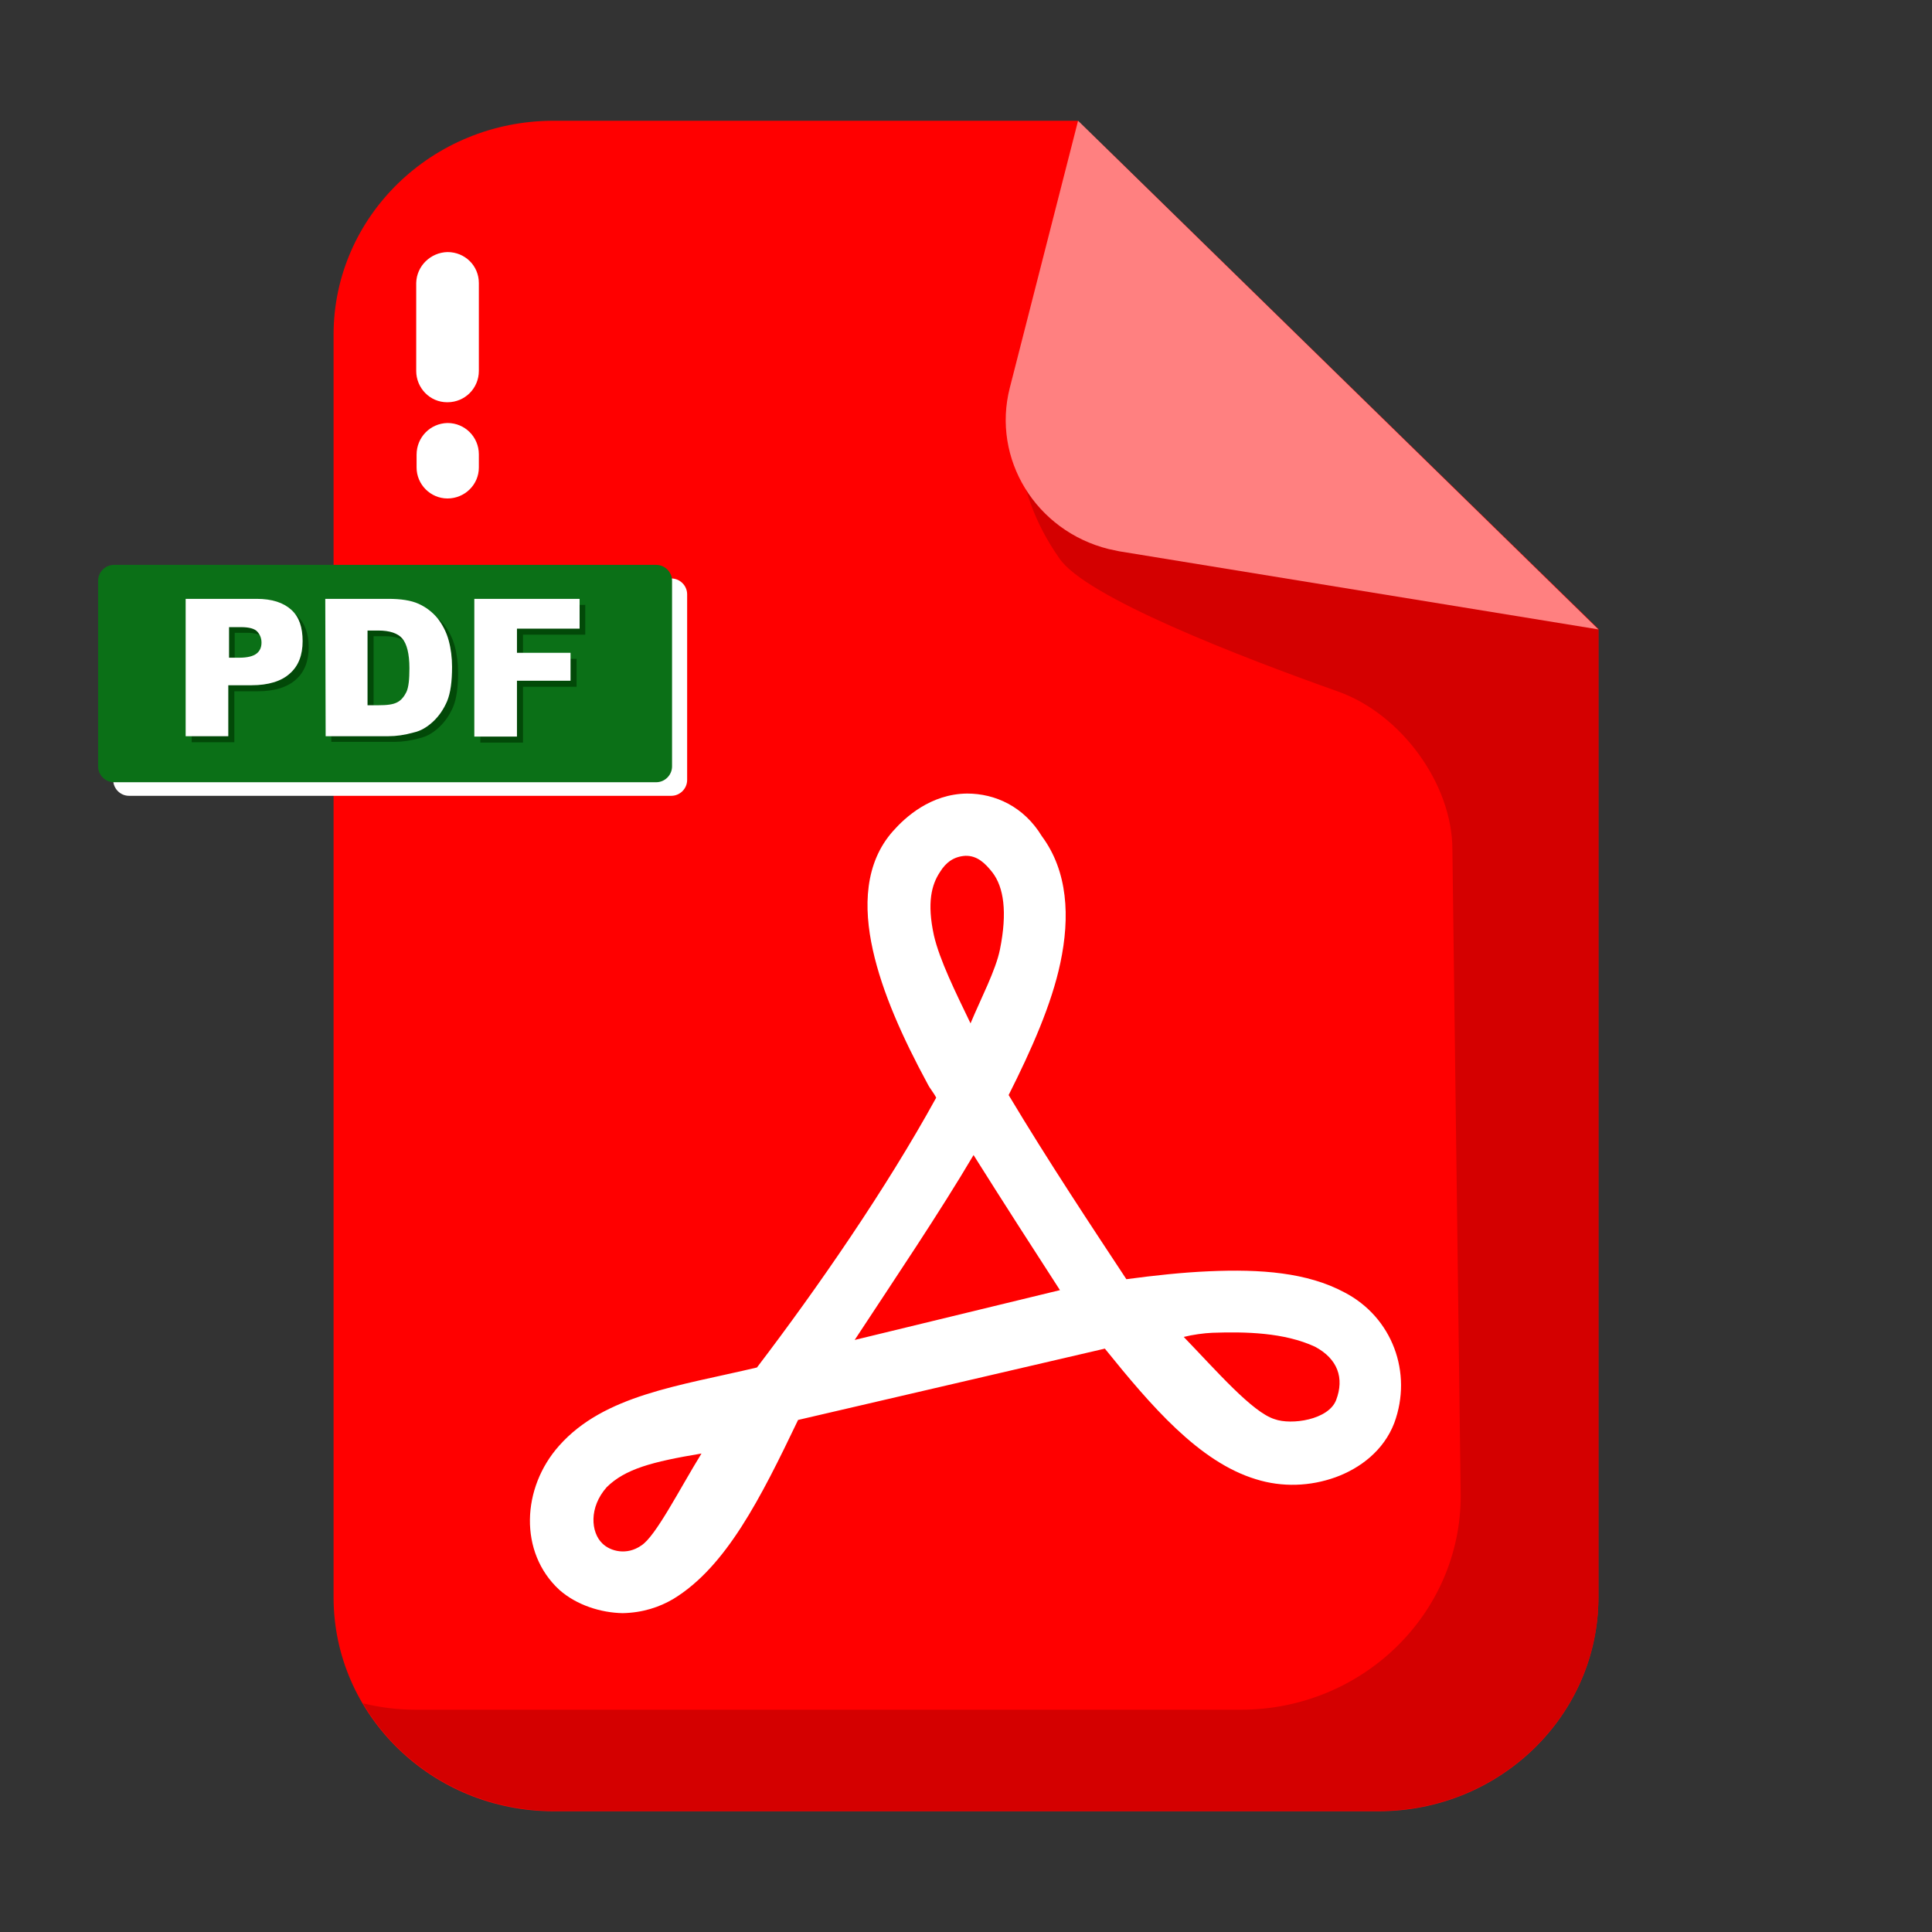
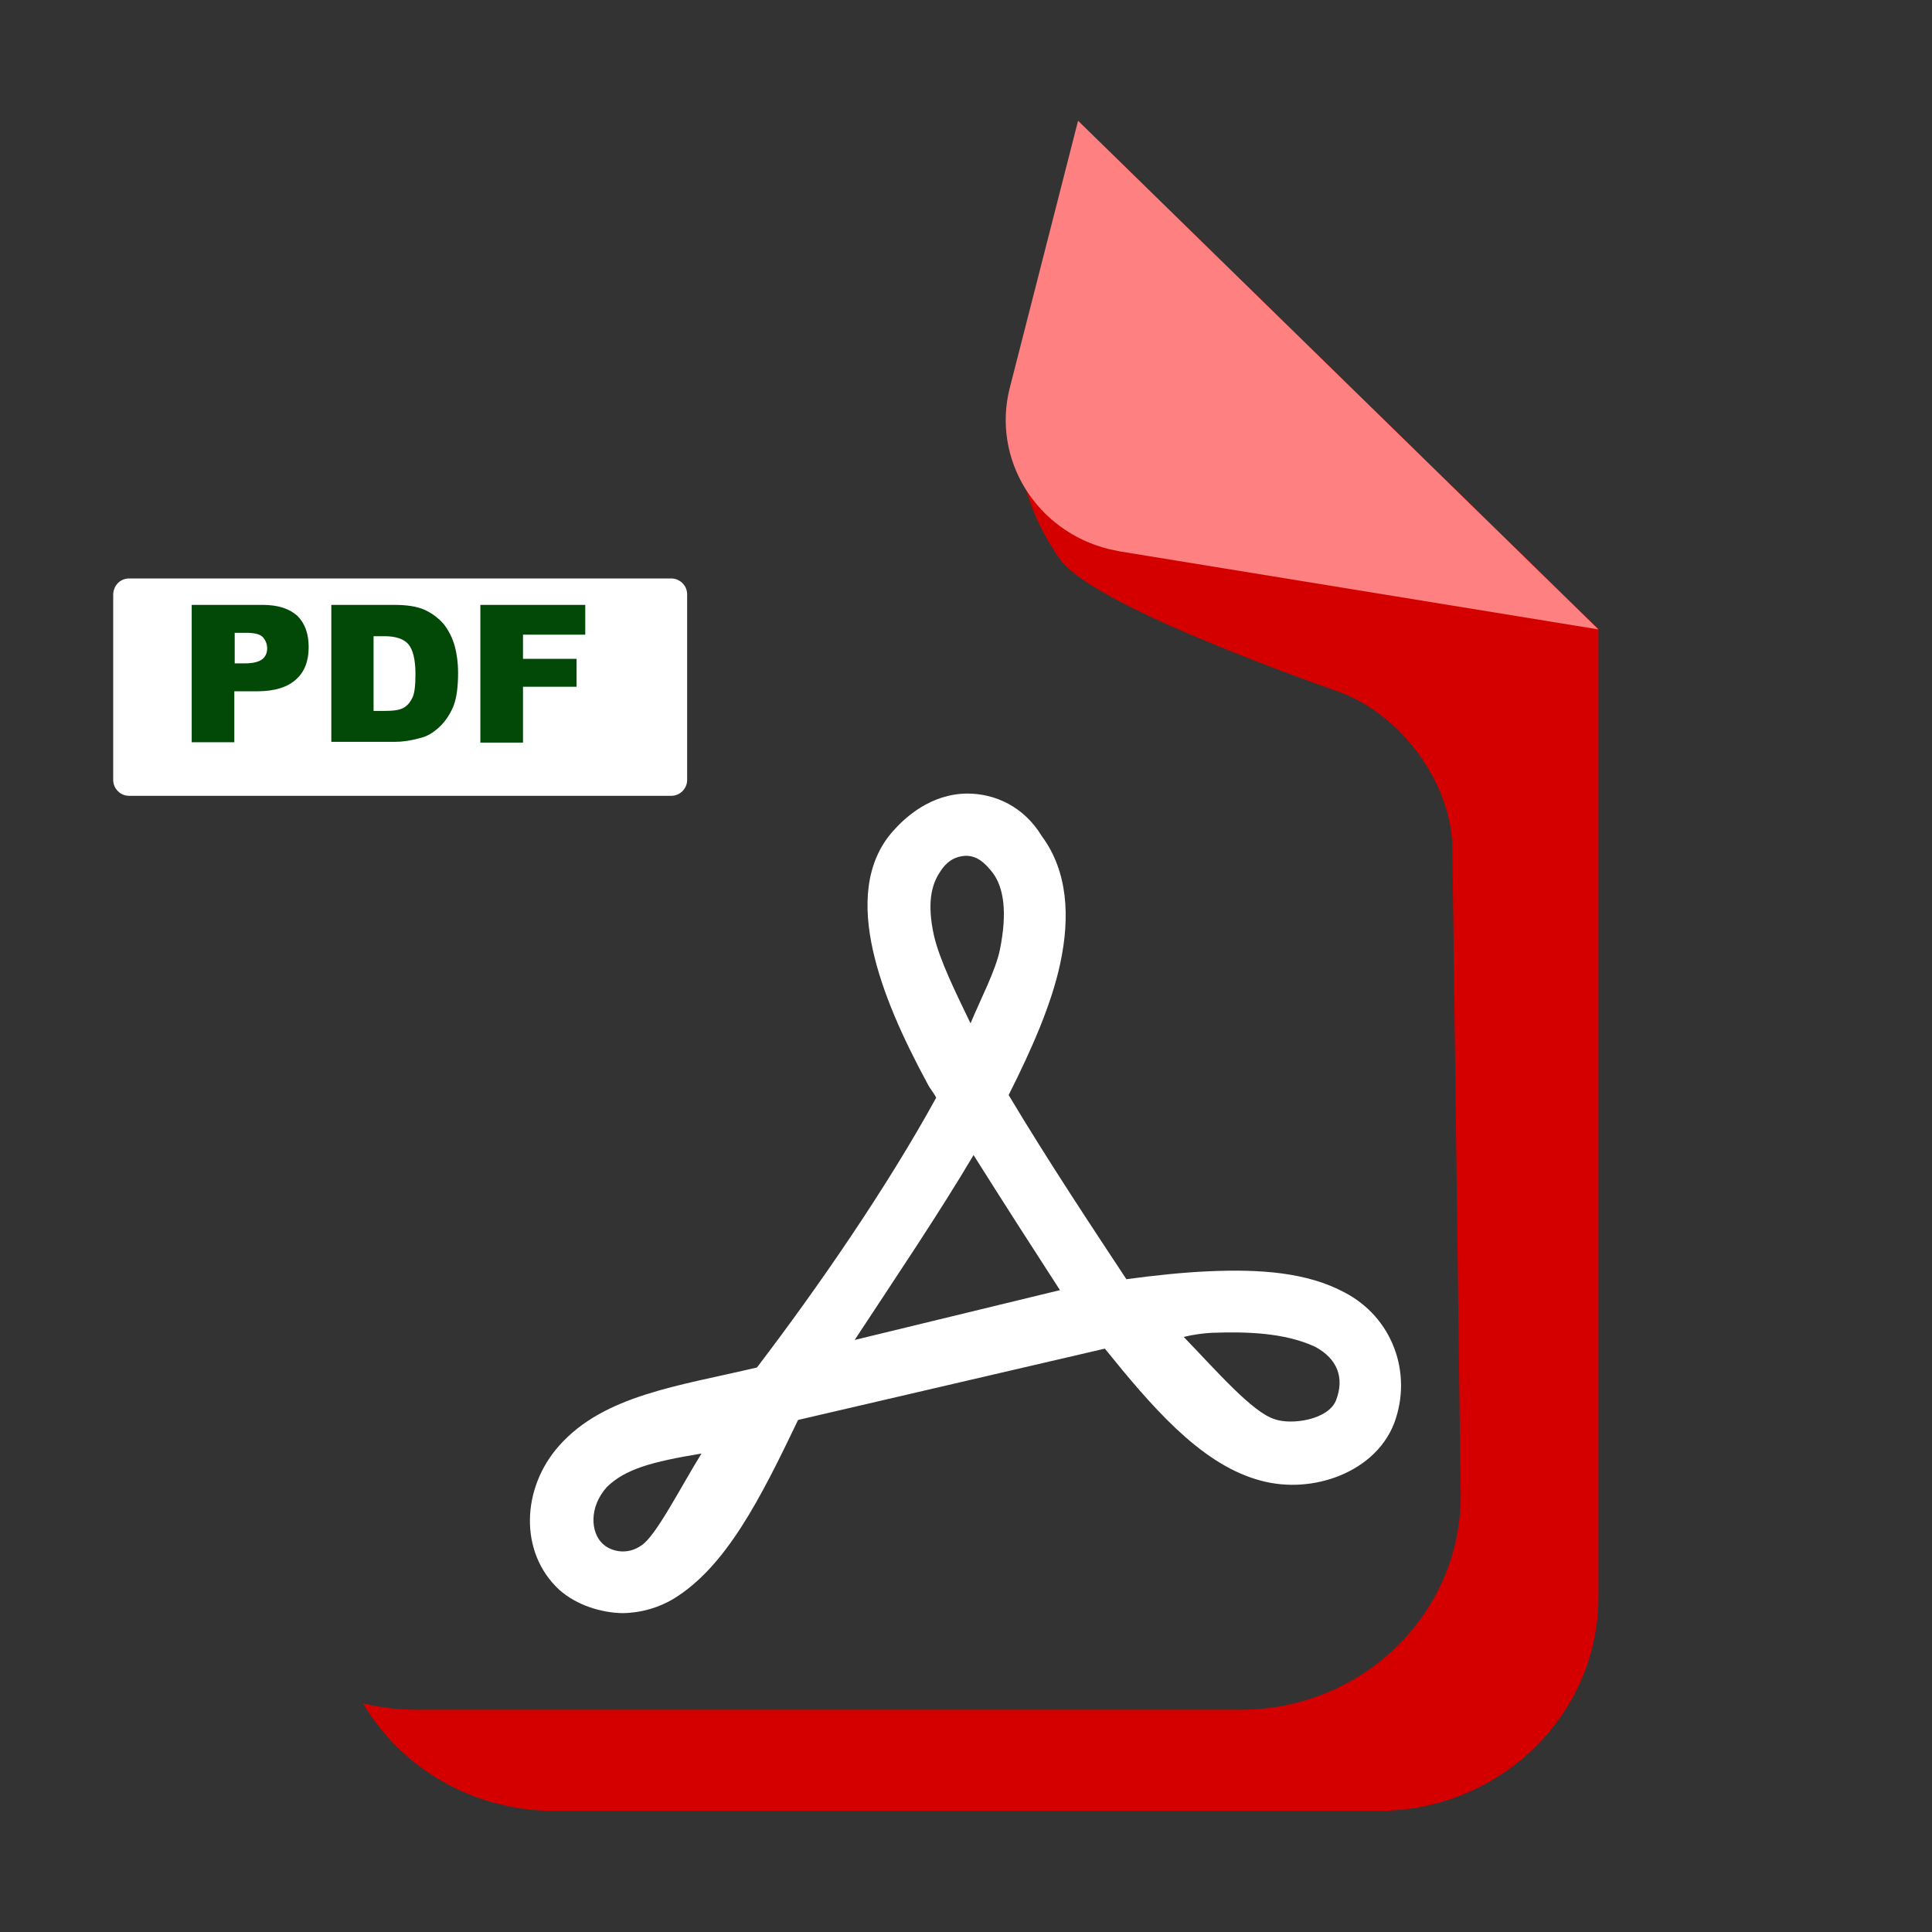
<svg xmlns="http://www.w3.org/2000/svg" version="1.1" id="svg5" x="0px" y="0px" viewBox="0 0 512 512" style="enable-background:new 0 0 512 512;" xml:space="preserve">
  <rect x="0" y="0" width="512" height="512" fill="#333333" stroke="none" />
  <style type="text/css">
	.st0{fill:#FF0000;}
	.st1{fill:#D40000;}
	.st2{fill:#FFFFFF;}
	.st3{fill:#FF8080;}
	.st4{fill-rule:evenodd;clip-rule:evenodd;fill:#FFFFFF;}
	.st5{fill-rule:evenodd;clip-rule:evenodd;fill:#0B7017;}
	.st6{fill:#024908;}
</style>
  <g id="layer1">
-     <path id="path7475-3" class="st0" d="M423.6,166.7l0,256.6c0,31.3-26.1,56.7-58.3,56.7c0,0,0,0,0,0H146.7   c-32.2,0-58.3-25.4-58.3-56.7V88.7c0-31.3,26.1-56.7,58.3-56.7c0,0,0,0,0,0l138.9,0L423.6,166.7z" />
    <path id="path6360-9" class="st1" d="M291.7,37.9c-11.2,28.8-37.1,72.9-11,110c6.8,10.3,48.1,26.2,74,35.4   c16.5,5.9,30.2,24.3,30.2,41.9l2.2,171.2c0,31.3-26.1,56.7-58.3,56.7H110.3c-4.9,0-9.6-0.6-14.1-1.7c10.4,17.6,29.7,28.5,50.6,28.5   h218.5c32.2,0,58.3-25.4,58.3-56.7V166.7L291.7,37.9z" />
-     <path id="path6696-7" class="st2" d="M118.6,66.8c4.6,0,8.3,3.6,8.3,8.2v23.3c0,4.6-3.7,8.3-8.3,8.3c0,0,0,0-0.1,0   c-4.6,0-8.2-3.8-8.2-8.3V75C110.4,70.5,114.1,66.9,118.6,66.8z" />
-     <path id="path6702-2" class="st2" d="M118.6,112.1c4.6,0,8.3,3.7,8.3,8.3c0,0,0,0,0,0.1v3.4c0,4.6-3.8,8.2-8.3,8.2   c-4.5,0-8.2-3.7-8.2-8.2v-3.4C110.4,115.9,114,112.2,118.6,112.1z" />
    <path id="path7319-7" class="st3" d="M285.7,32l-18.1,70.8c-4.8,18.8,6.9,37.9,26.2,42.7c0.9,0.2,1.9,0.4,2.8,0.6l127,20.7   L285.7,32z" />
    <path id="path395410" class="st2" d="M256.3,210.3c-9.7,0.1-16.4,6.3-19.6,9.9c-7.6,8.5-7.9,20.2-5.4,31.5   c2.5,11.3,7.9,23.3,14.5,35.5c0.7,1.4,1.6,2.3,2.3,3.7c-13.3,24.2-31.5,50.5-47.5,71.5c-20.7,4.9-40.5,7.3-52.4,20.7   c-10,11.2-10.7,28.3,0,38.2c4.6,4.1,11.1,6.1,16.8,6.2c5.3-0.1,9.8-1.6,13.5-3.8c13.9-8.5,23-26.5,33-47.4l81.3-18.9   c12.2,15.1,24.9,30,40,34.6c7,2.2,14.4,1.9,21.1-0.5c6.6-2.4,12.8-7.1,15.6-14.4c4.9-13.3-0.5-28-13.2-34.6   c-9.9-5.3-22.2-6.2-35.9-5.6c-7,0.3-14.4,1.1-21.9,2.1c-8.9-13.5-20.8-31.4-31.2-48.8c6.1-12.1,11.4-24.1,13.7-35   c2.6-12.2,2-24.3-4.9-33.6C271.3,213.7,263.7,210.3,256.3,210.3L256.3,210.3z M263,231.2c3,3.9,4,10.5,2,20.4   c-1.1,5.5-5,12.9-7.8,19.6c-4-8.3-8.2-16.8-9.7-23.3c-1.9-8.7-0.6-13.5,1.6-16.8c1.6-2.6,3.7-4.1,6.7-4.3   C259,226.7,261.1,228.8,263,231.2L263,231.2z M258,306.1c7.8,12.4,16.1,25.3,22.9,35.8l-54.4,13.2   C237.4,338.5,248.9,321.5,258,306.1z M348.5,356.9c6,3.2,7.8,8.3,5.6,14.1c-2,5.3-11.9,6.7-16.3,5.1c-5.9-1.8-15.4-12.8-24.1-21.8   c2.4-0.6,5.3-1,7.6-1.1C330.1,352.9,340.3,353.1,348.5,356.9L348.5,356.9z M185.9,385.2c-5.8,9.4-12.2,22.1-16,24.4   c-3.7,2.6-8.1,1.6-10.3-0.6c-3-2.9-3.6-9.5,1.2-14.9C165.7,389.3,172.7,387.4,185.9,385.2L185.9,385.2z" />
  </g>
  <g>
    <g>
      <path class="st4" d="M34.2,153.3h143.7c2.3,0,4.2,1.9,4.2,4.2v49.2c0,2.3-1.9,4.2-4.2,4.2H34.2c-2.3,0-4.2-1.9-4.2-4.2v-49.2    C30.1,155.1,31.9,153.3,34.2,153.3z" />
    </g>
-     <path class="st5" d="M30.2,149.7h143.7c2.3,0,4.2,1.9,4.2,4.2v49.2c0,2.3-1.9,4.2-4.2,4.2H30.2c-2.3,0-4.2-1.9-4.2-4.2v-49.2   C26,151.6,27.9,149.7,30.2,149.7z" />
  </g>
  <g>
    <path class="st6" d="M50.8,160.3h18.8c4.1,0,7.1,1,9.2,2.9c2,2,3,4.7,3,8.3c0,3.7-1.1,6.6-3.4,8.6c-2.2,2-5.6,3.1-10.2,3.1h-6.1   v13.5H50.8V160.3z M62.1,175.8h2.8c2.2,0,3.7-0.4,4.6-1.1c0.9-0.7,1.3-1.7,1.3-2.9c0-1.1-0.4-2.1-1.1-2.9s-2.2-1.2-4.3-1.2h-3.2   V175.8L62.1,175.8z M87.8,160.3h16.7c3.3,0,6,0.4,8,1.3s3.7,2.2,5.1,3.8c1.3,1.7,2.3,3.6,2.9,5.8c0.6,2.2,0.9,4.6,0.9,7   c0,3.9-0.4,6.9-1.3,9.1c-0.9,2.1-2.1,3.9-3.7,5.4c-1.6,1.5-3.3,2.5-5.1,2.9c-2.5,0.7-4.7,1-6.7,1H87.8L87.8,160.3L87.8,160.3z    M99,168.5v19.9h2.8c2.4,0,4-0.2,5.1-0.8c1-0.5,1.8-1.5,2.4-2.7c0.6-1.3,0.8-3.4,0.8-6.3c0-3.9-0.7-6.5-1.9-7.9   c-1.2-1.4-3.4-2.1-6.3-2.1H99L99,168.5z M127.2,160.3h27.9v7.9h-16.5v6.4h14.2v7.4h-14.2v14.8h-11.3V160.3z" />
-     <path class="st2" d="M49.2,158.7H68c4.1,0,7.1,1,9.2,2.9s3,4.7,3,8.3c0,3.7-1.1,6.6-3.4,8.6c-2.2,2-5.6,3.1-10.2,3.1h-6.1v13.5   H49.2V158.7z M60.6,174.3h2.8c2.2,0,3.7-0.4,4.6-1.1c0.9-0.7,1.3-1.7,1.3-2.9s-0.4-2.1-1.1-2.9c-0.7-0.8-2.2-1.2-4.3-1.2h-3.2   V174.3L60.6,174.3z M86.2,158.7h16.7c3.3,0,6,0.4,8,1.3c2,0.9,3.7,2.2,5.1,3.9c1.3,1.7,2.3,3.6,2.9,5.8c0.6,2.2,0.9,4.6,0.9,7   c0,3.9-0.4,6.9-1.3,9.1c-0.9,2.1-2.1,3.9-3.7,5.4c-1.6,1.5-3.3,2.5-5.1,2.9c-2.5,0.7-4.7,1-6.7,1H86.3L86.2,158.7L86.2,158.7z    M97.4,167v19.9h2.8c2.4,0,4-0.2,5.1-0.8c1-0.5,1.8-1.5,2.4-2.7c0.6-1.3,0.8-3.4,0.8-6.3c0-3.9-0.7-6.5-1.9-7.9   c-1.2-1.4-3.4-2.1-6.3-2.1H97.4L97.4,167z M125.7,158.7h27.9v7.9H137v6.4h14.2v7.4H137v14.8h-11.3V158.7z" />
  </g>
</svg>